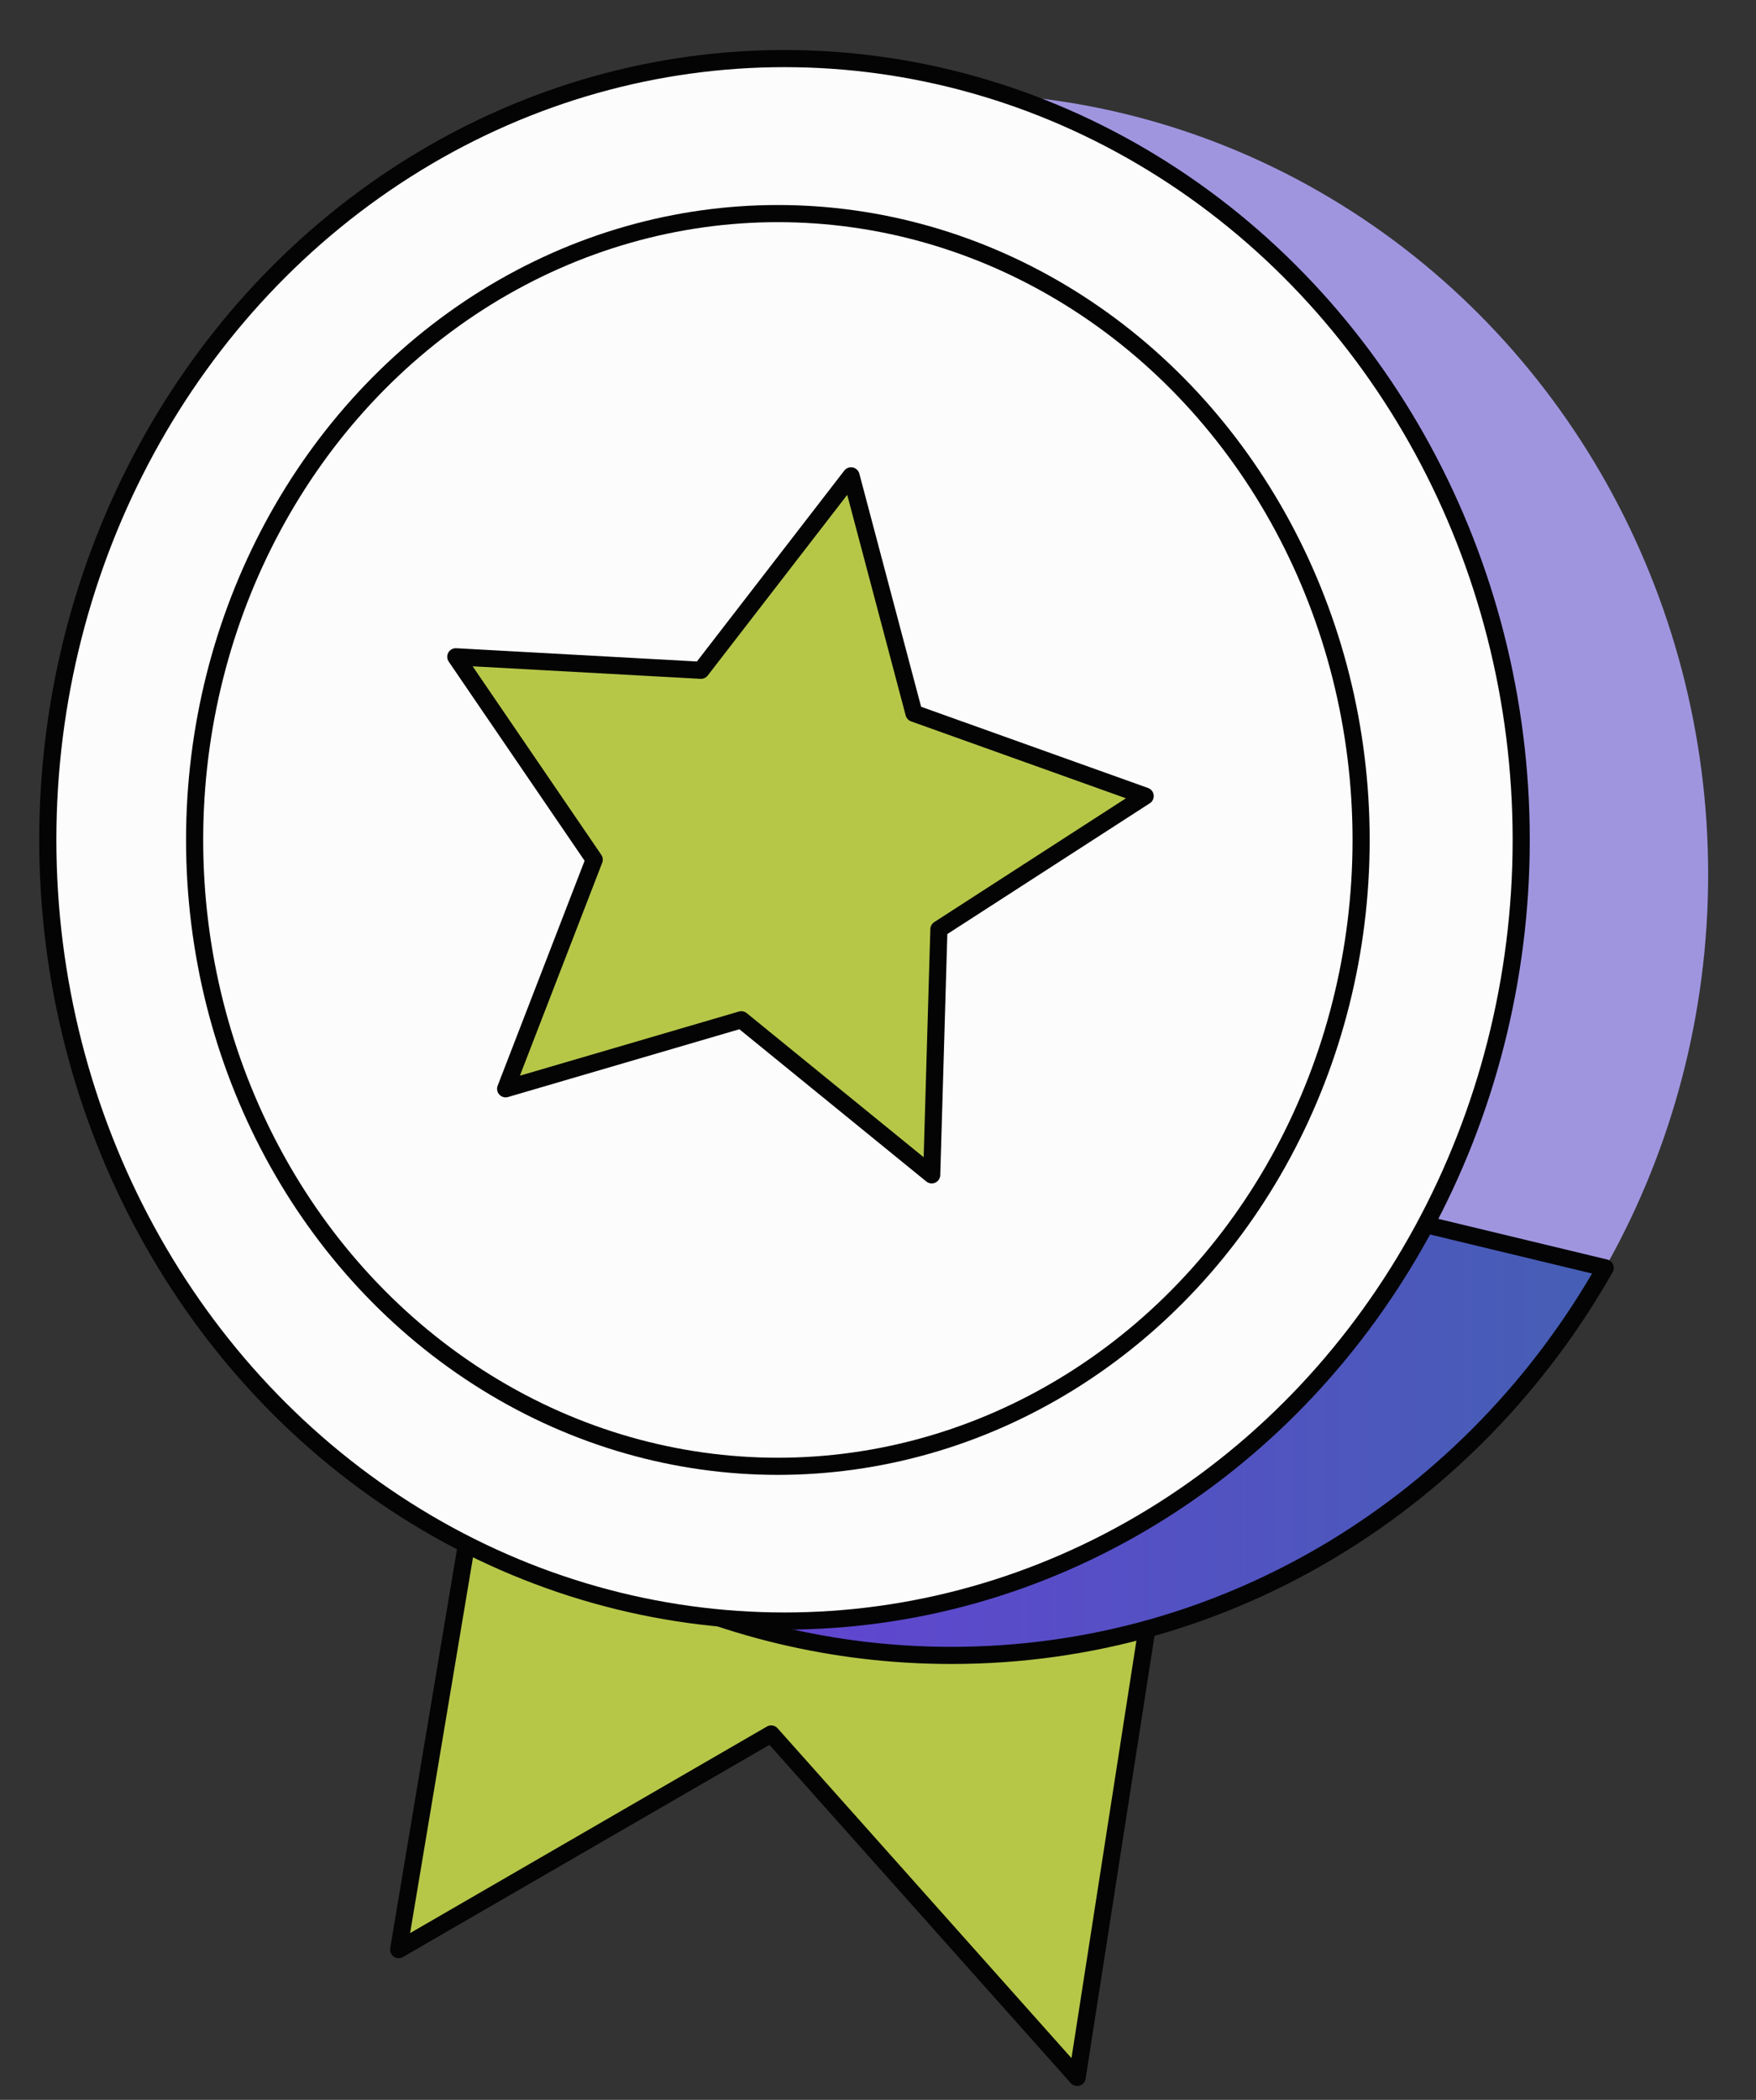
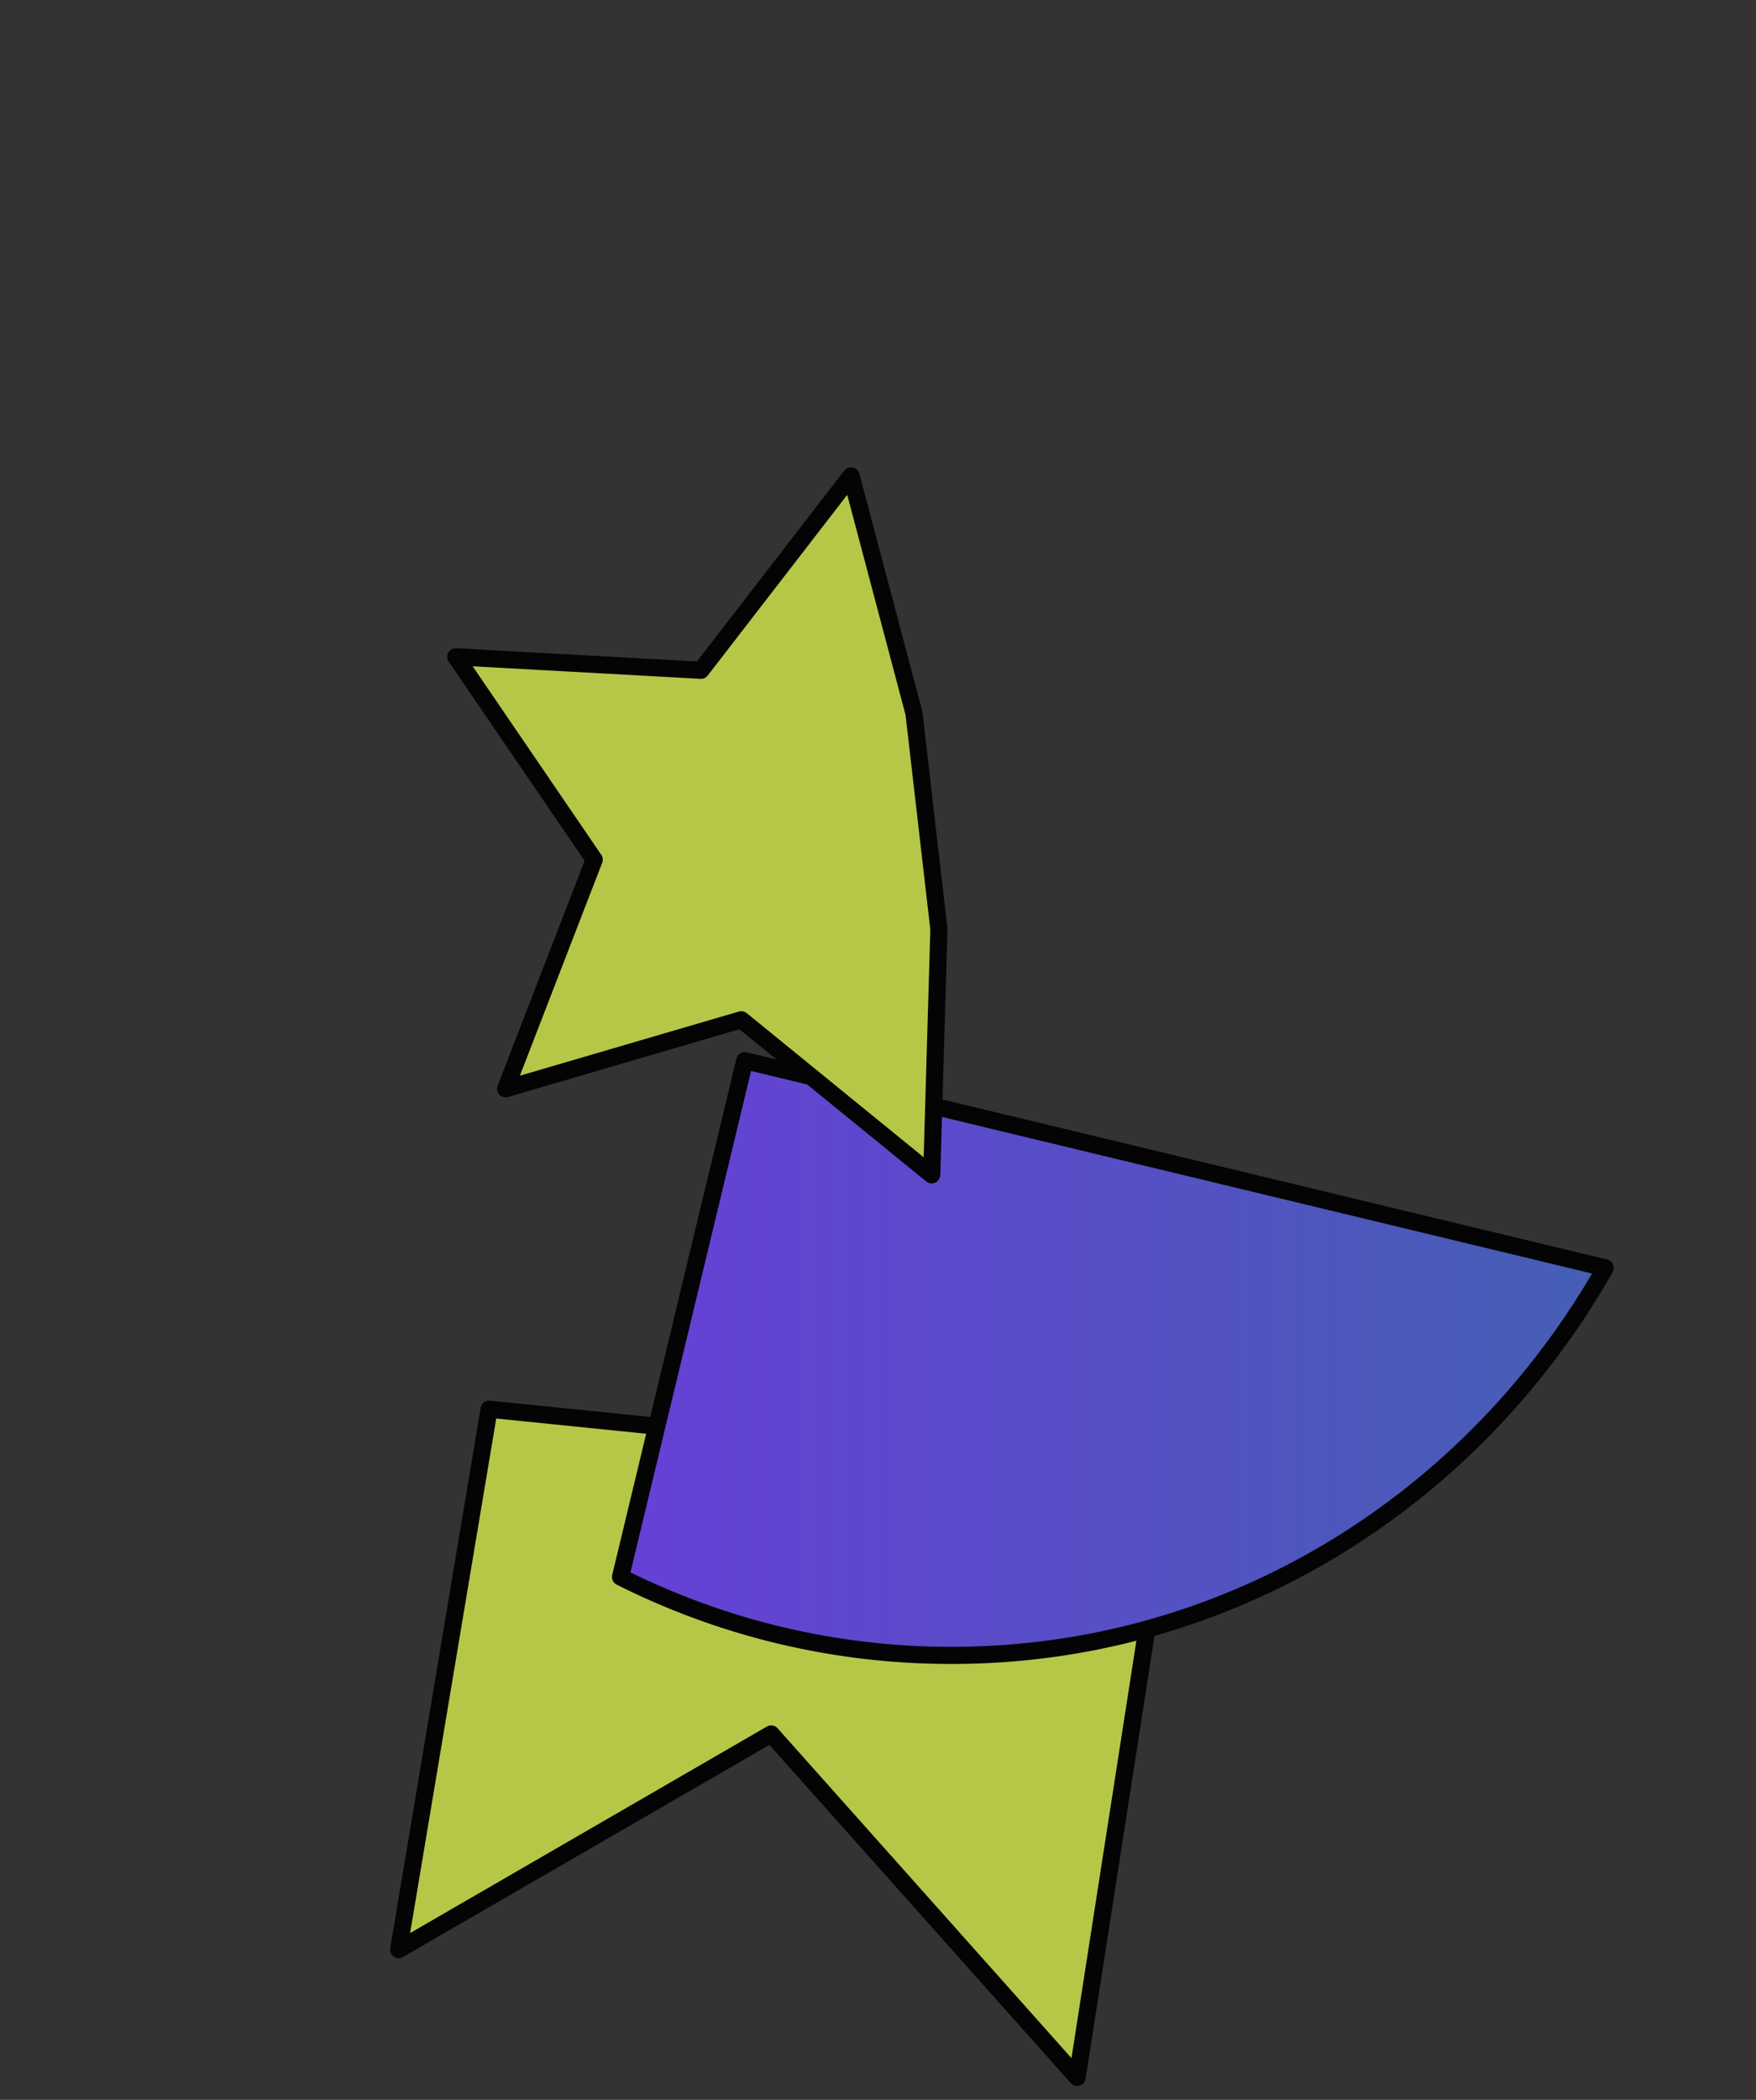
<svg xmlns="http://www.w3.org/2000/svg" width="41" height="49" viewBox="0 0 41 49" fill="none">
  <rect x="0" y="0" width="41" height="49" fill="#333333" stroke="none" />
  <path d="M9.308 45.494L11.42 32.883L27.325 34.498L25.15 48.476L18.006 40.462L9.308 45.494Z" fill="#B6C748" stroke="#040404" stroke-width="0.4" stroke-linejoin="round" />
-   <ellipse rx="17.669" ry="18.23" transform="matrix(-1 0 0 1 22.214 20.402)" fill="#9F95DF" />
  <path fill-rule="evenodd" clip-rule="evenodd" d="M14.489 36.799C16.822 37.972 19.444 38.629 22.214 38.629C28.725 38.629 34.414 34.995 37.479 29.586L17.389 24.75L14.489 36.799Z" fill="url(#paint0_linear_2030_13523)" />
  <path d="M14.489 36.799L14.399 36.978C14.316 36.936 14.272 36.843 14.294 36.752L14.489 36.799ZM37.479 29.586L37.526 29.391C37.587 29.406 37.638 29.448 37.663 29.506C37.688 29.564 37.684 29.63 37.653 29.684L37.479 29.586ZM17.389 24.75L17.194 24.703C17.207 24.652 17.239 24.607 17.284 24.579C17.33 24.552 17.384 24.543 17.436 24.556L17.389 24.75ZM14.578 36.621C16.885 37.779 19.476 38.429 22.214 38.429V38.829C19.412 38.829 16.76 38.164 14.399 36.978L14.578 36.621ZM22.214 38.429C28.648 38.429 34.273 34.839 37.305 29.487L37.653 29.684C34.555 35.152 28.802 38.829 22.214 38.829V38.429ZM17.436 24.556L37.526 29.391L37.432 29.78L17.342 24.944L17.436 24.556ZM14.294 36.752L17.194 24.703L17.583 24.797L14.683 36.846L14.294 36.752Z" fill="#040404" />
-   <ellipse rx="17.201" ry="18.23" transform="matrix(-1 0 0 1 18.317 19.597)" fill="#FCFCFD" stroke="#040404" stroke-width="0.4" stroke-linejoin="round" />
-   <ellipse rx="13.618" ry="14.616" transform="matrix(-1 0 0 1 18.162 19.6)" stroke="#040404" stroke-width="0.4" stroke-linejoin="round" />
-   <path d="M19.871 11.104L16.366 15.641L10.642 15.326L13.874 20.06L11.806 25.407L17.308 23.796L21.754 27.415L21.922 21.685L26.738 18.576L21.34 16.645L19.871 11.104Z" fill="#B6C748" stroke="#040404" stroke-width="0.4" stroke-linejoin="round" />
+   <path d="M19.871 11.104L16.366 15.641L10.642 15.326L13.874 20.06L11.806 25.407L17.308 23.796L21.754 27.415L21.922 21.685L21.34 16.645L19.871 11.104Z" fill="#B6C748" stroke="#040404" stroke-width="0.4" stroke-linejoin="round" />
  <defs>
    <linearGradient id="paint0_linear_2030_13523" x1="13.914" y1="31.69" x2="37.479" y2="31.69" gradientUnits="userSpaceOnUse">
      <stop stop-color="#673FD7" />
      <stop offset="1" stop-color="#455FB4" />
    </linearGradient>
  </defs>
</svg>